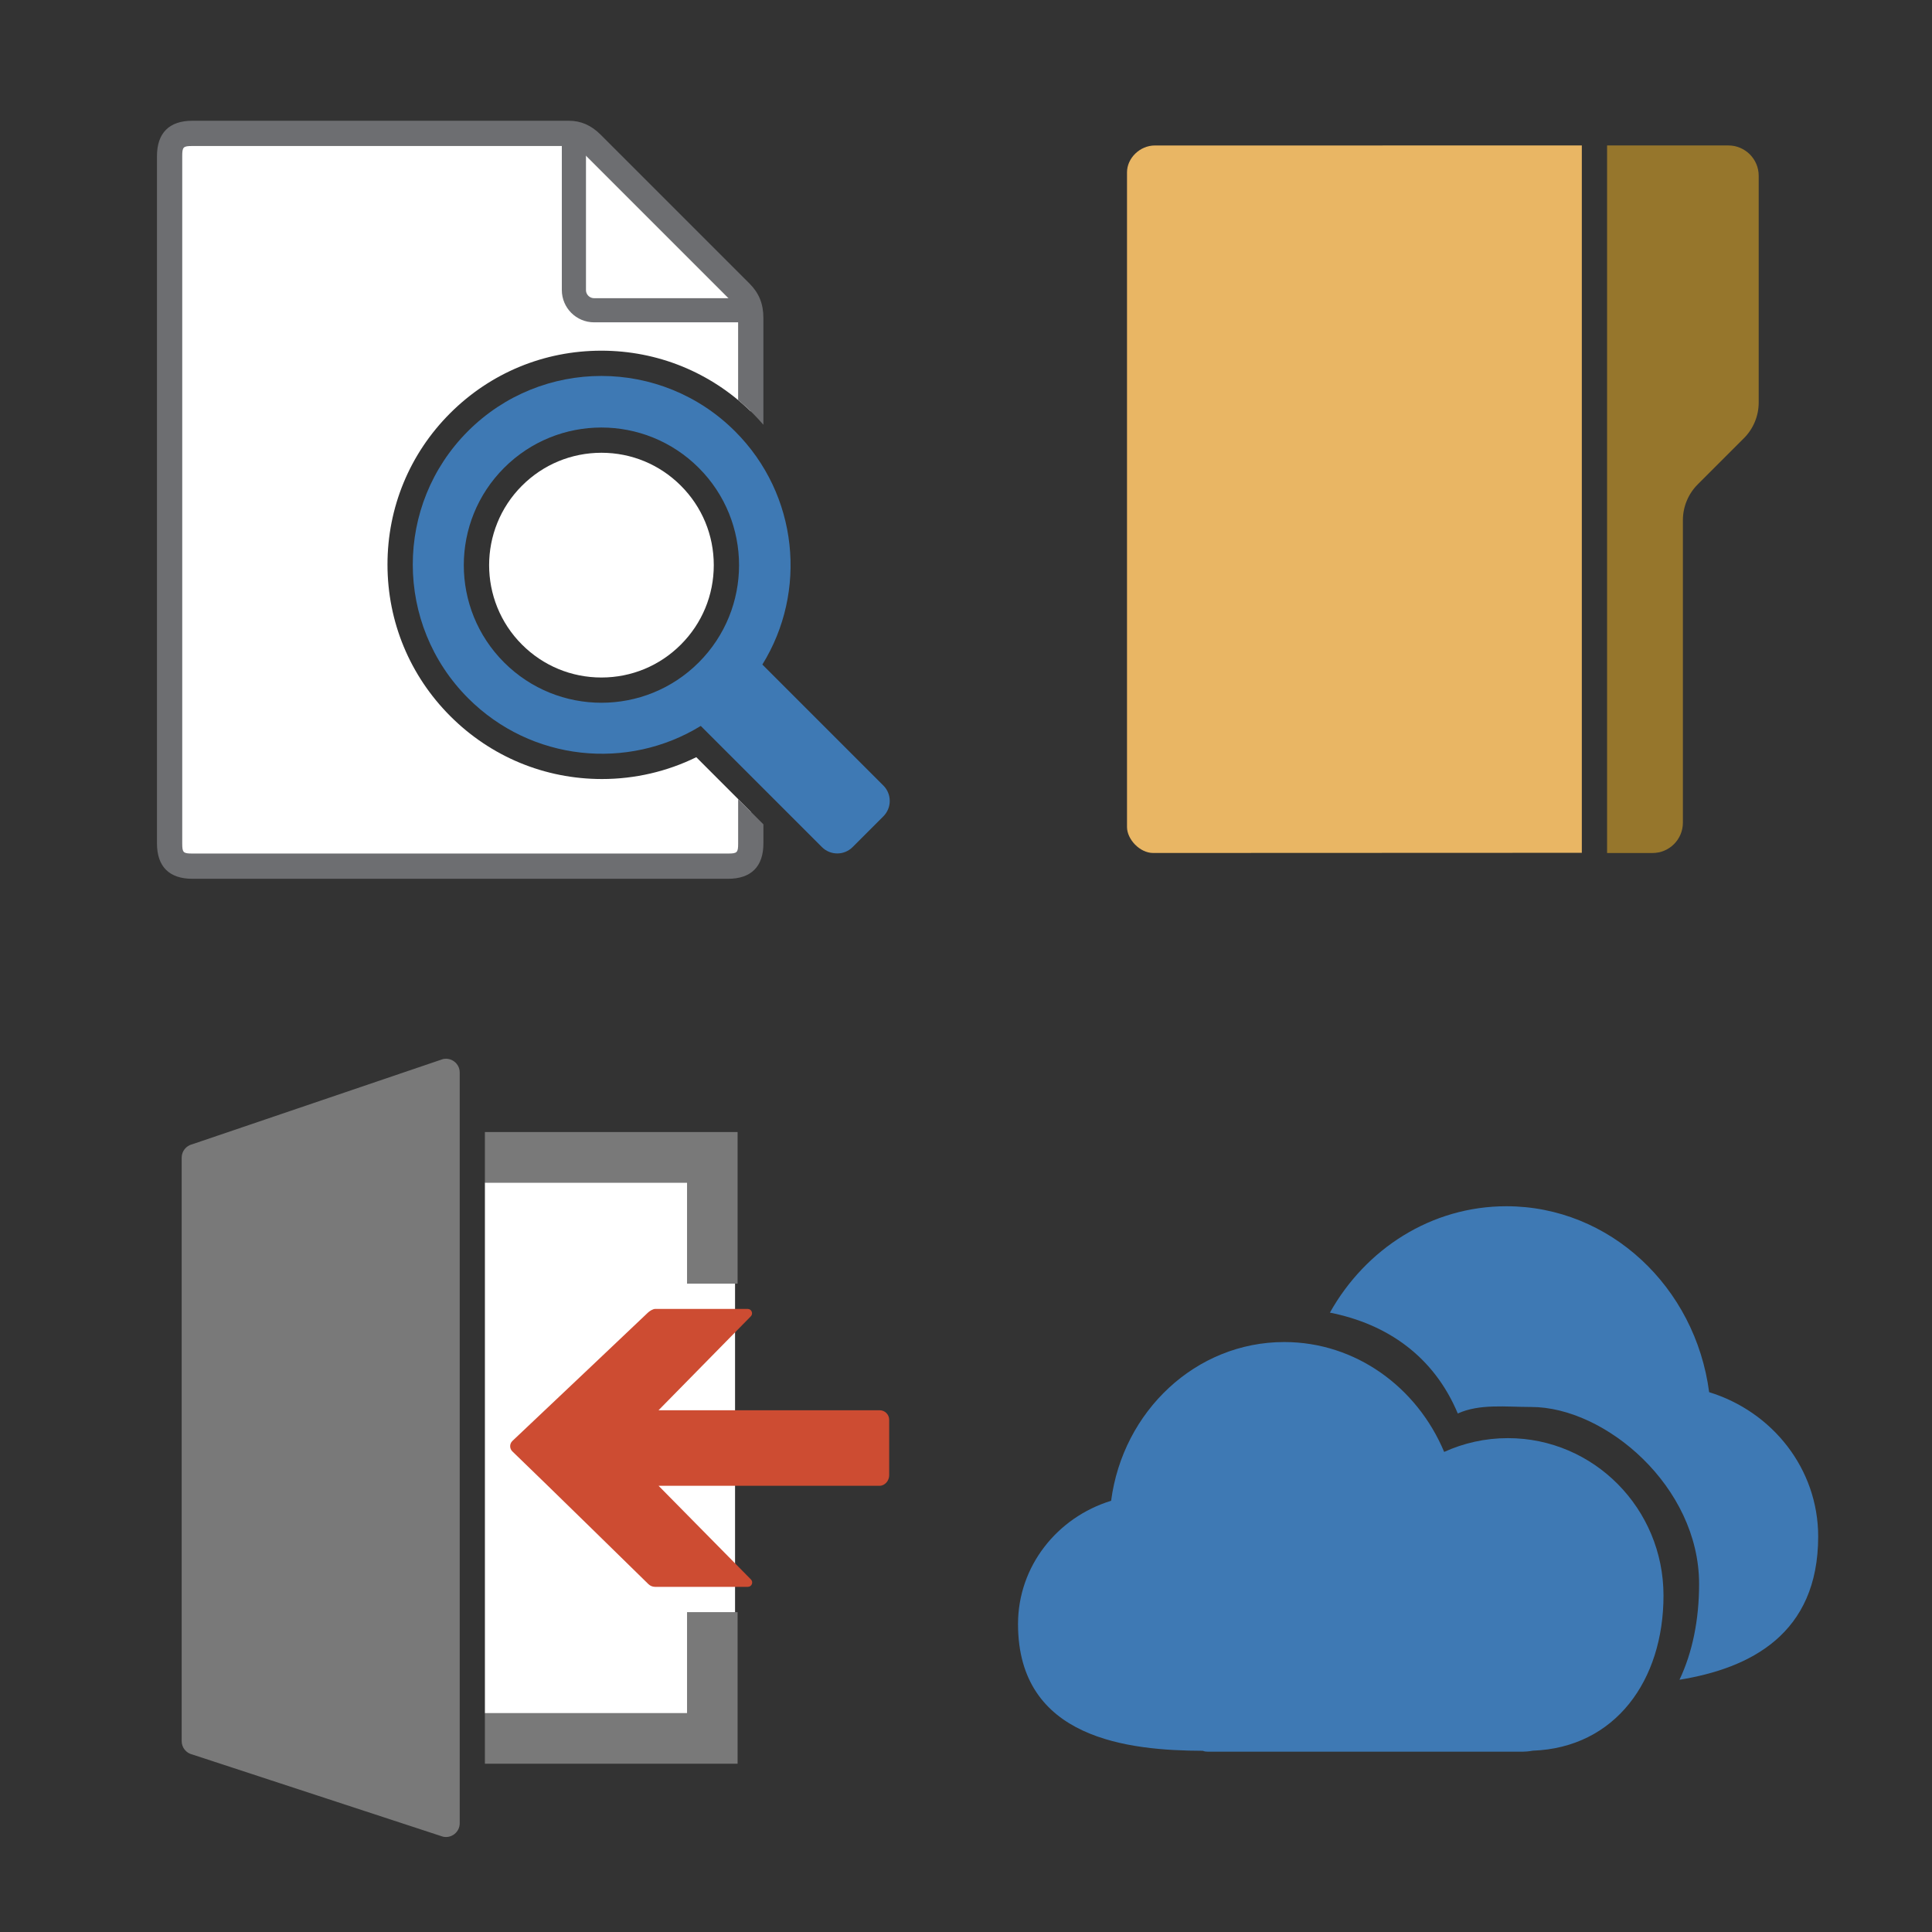
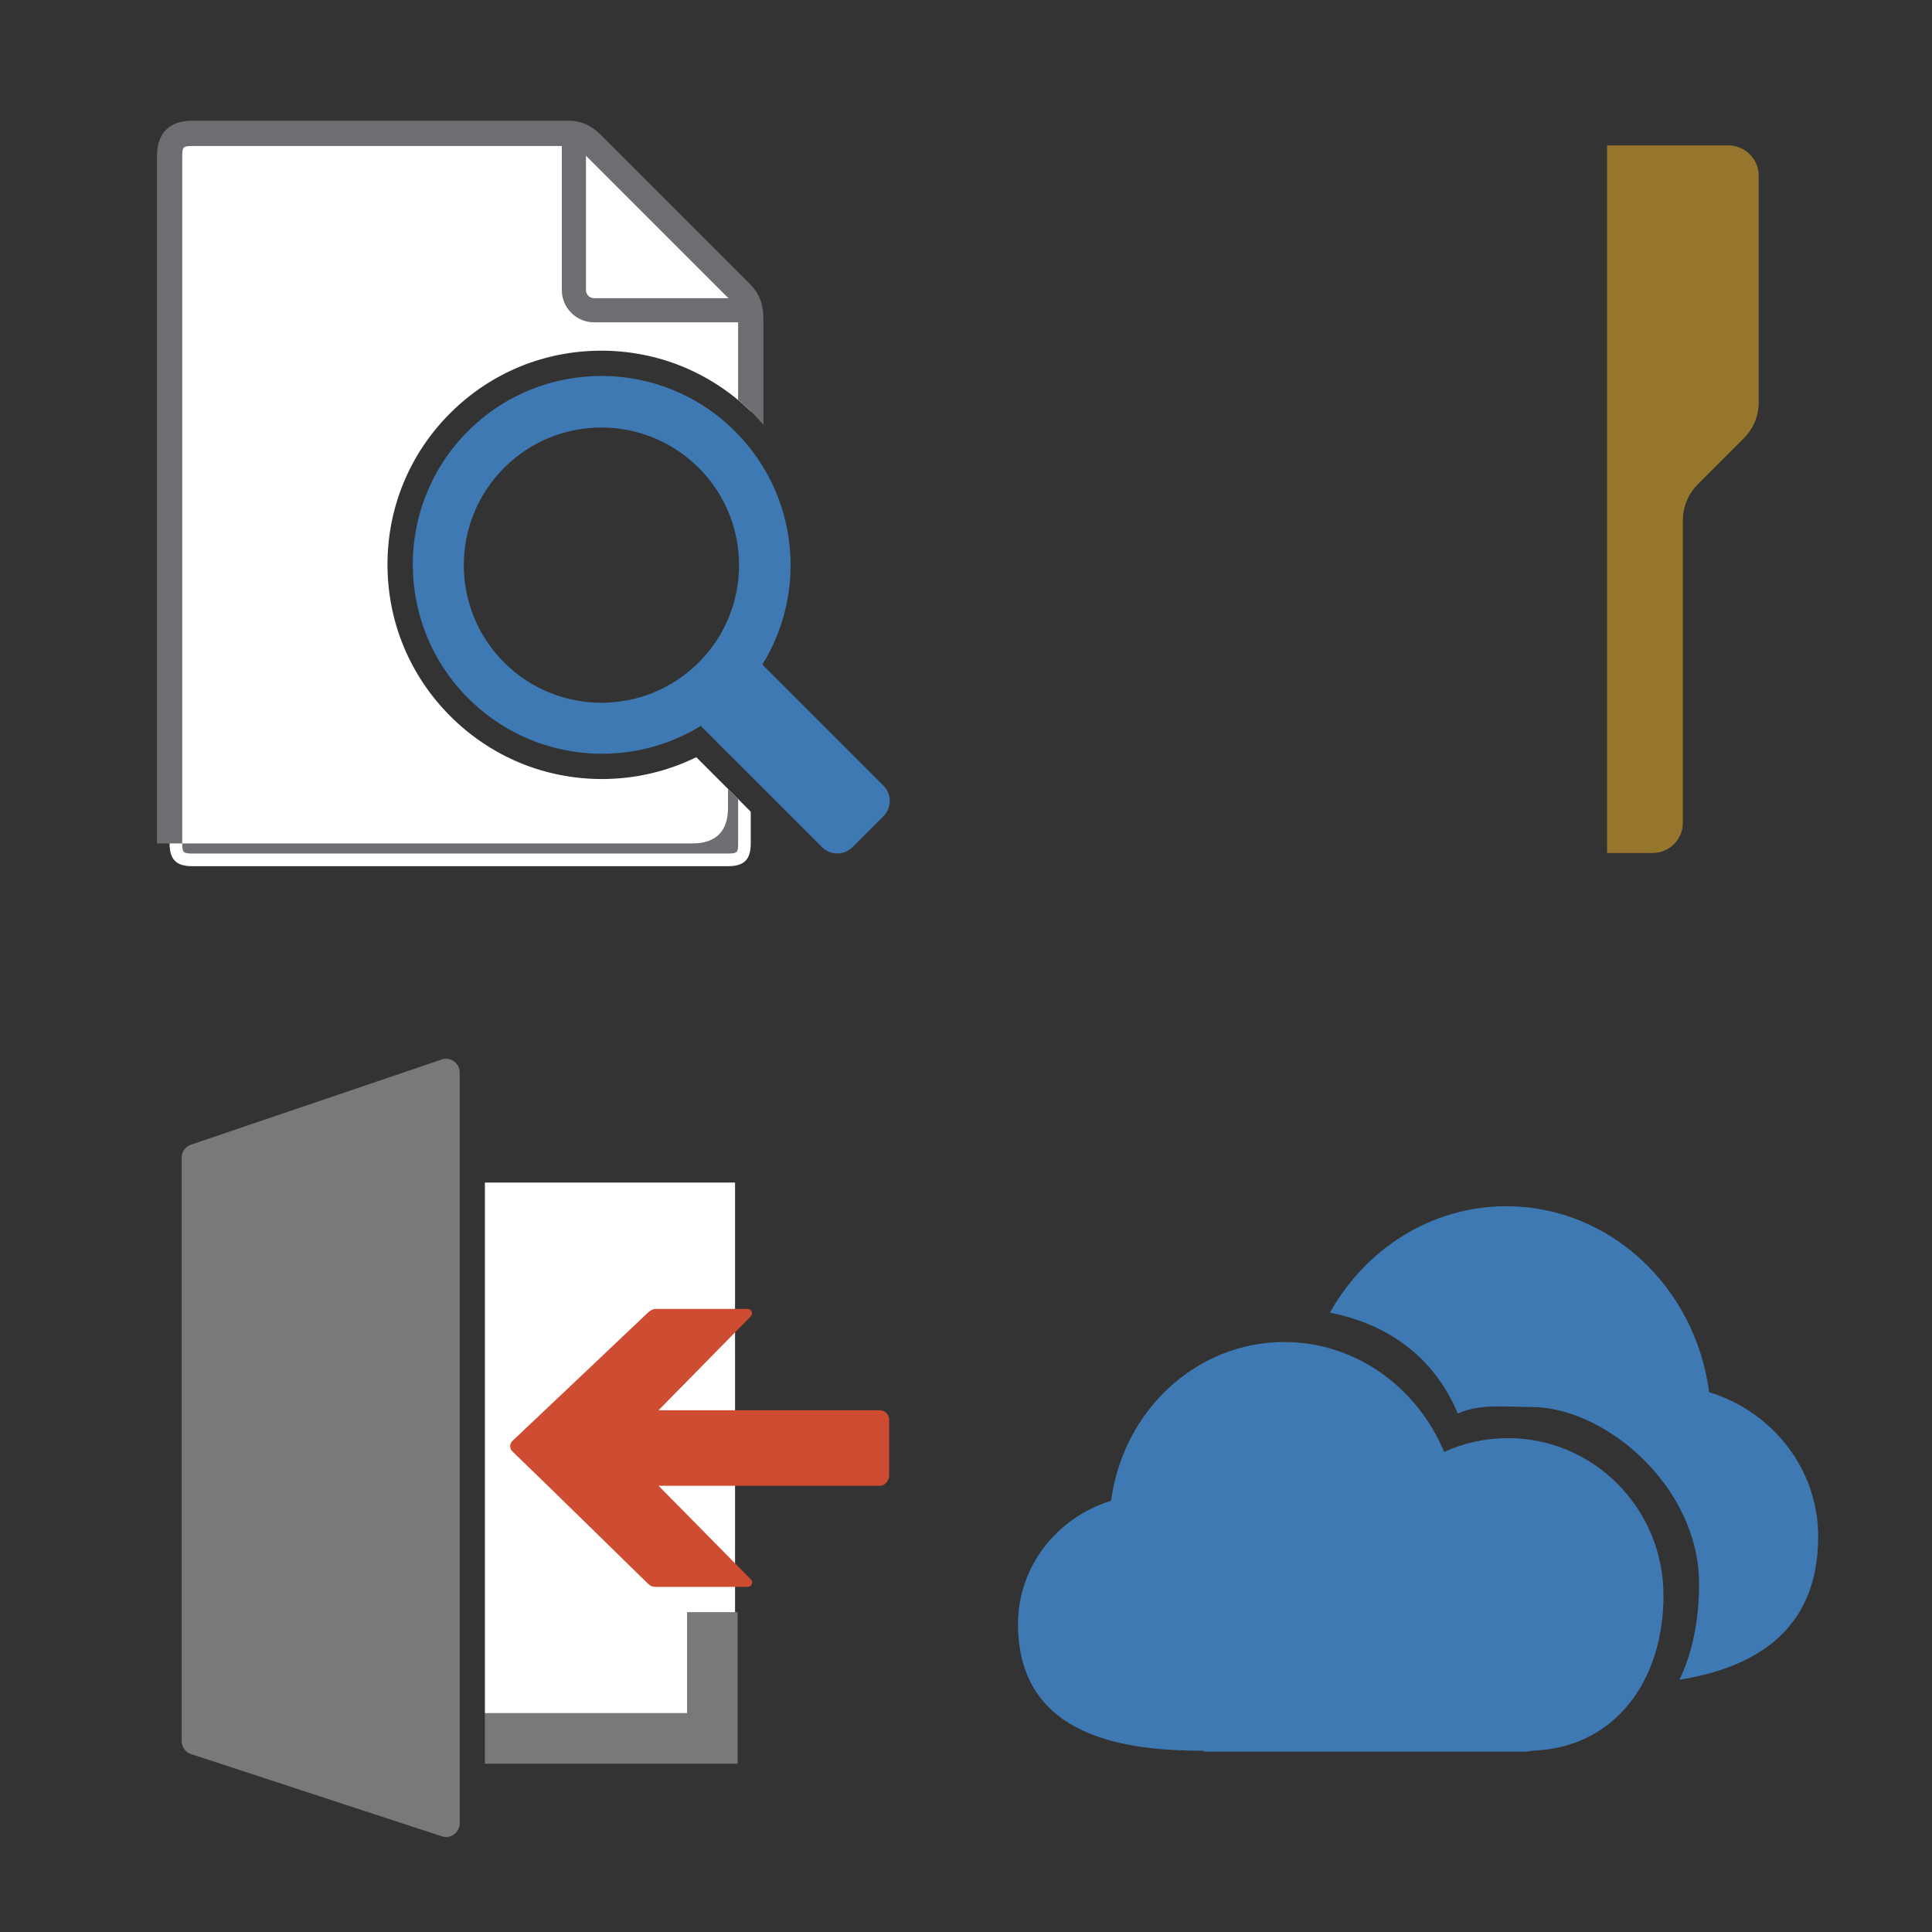
<svg xmlns="http://www.w3.org/2000/svg" version="1.1" id="Layer_1" x="0px" y="0px" viewBox="0 0 80 80" enable-background="new 0 0 80 80" xml:space="preserve">
  <rect x="0" y="0" width="80" height="80" fill="#333333" stroke="none" />
  <g id="icon">
    <g>
-       <path fill="#FFFFFF" d="M21.614,20.112c-1.814,1.814-1.814,4.765,0,6.579c0.879,0.879,2.047,1.363,3.29,1.363    c1.243,0,2.411-0.484,3.289-1.363c0.879-0.879,1.363-2.047,1.363-3.29c0-1.243-0.484-2.411-1.363-3.29s-2.047-1.363-3.289-1.363    C23.661,18.749,22.493,19.233,21.614,20.112z" />
      <path fill="#FFFFFF" d="M28.832,31.354c-1.209,0.593-2.544,0.904-3.905,0.904c-2.371,0-4.601-0.924-6.279-2.602    c-1.676-1.676-2.601-3.904-2.603-6.273c-0.002-2.369,0.918-4.596,2.592-6.27c1.672-1.672,3.895-2.592,6.261-2.592    c2.329,0,4.521,0.893,6.189,2.515c0-2.238,0-3.789,0-3.875c0-0.471-0.154-0.782-0.419-1.046c-1.552-1.552-5.86-5.86-6.173-6.173    c-0.367-0.366-0.693-0.418-0.941-0.418s-15.59,0-15.59,0c-0.665,0-0.942,0.271-0.942,0.942v28.459c0,0.67,0.277,0.942,0.942,0.942    h22.181c0.665,0,0.942-0.271,0.942-0.942c0,0,0-0.487,0-1.314L28.832,31.354z" />
    </g>
    <path fill="none" stroke="#6D6E71" stroke-miterlimit="1" d="M23.764,5.837v6.173c0,0.462,0.375,0.837,0.837,0.837h6.173" />
-     <path fill="#6D6E71" d="M30.565,33.087v1.837c0,0.379-0.039,0.419-0.419,0.419H7.965c-0.379,0-0.419-0.039-0.419-0.419V6.465   c0-0.379,0.039-0.419,0.419-0.419h15.59c0.148,0,0.327,0.021,0.571,0.265l6.173,6.173c0.159,0.159,0.265,0.335,0.265,0.676v3.403   c0.212,0.176,0.418,0.363,0.616,0.56c0.15,0.15,0.292,0.306,0.43,0.465v-4.428c0-0.576-0.182-1.026-0.572-1.416l-6.173-6.173   C24.481,5.187,24.052,5,23.555,5H7.965C7.007,5,6.5,5.507,6.5,6.465v28.459c0,0.958,0.507,1.465,1.465,1.465h22.181   c0.958,0,1.465-0.507,1.465-1.465v-0.79L30.565,33.087z" />
+     <path fill="#6D6E71" d="M30.565,33.087v1.837c0,0.379-0.039,0.419-0.419,0.419H7.965c-0.379,0-0.419-0.039-0.419-0.419V6.465   c0-0.379,0.039-0.419,0.419-0.419h15.59c0.148,0,0.327,0.021,0.571,0.265l6.173,6.173c0.159,0.159,0.265,0.335,0.265,0.676v3.403   c0.212,0.176,0.418,0.363,0.616,0.56c0.15,0.15,0.292,0.306,0.43,0.465v-4.428c0-0.576-0.182-1.026-0.572-1.416l-6.173-6.173   C24.481,5.187,24.052,5,23.555,5H7.965C7.007,5,6.5,5.507,6.5,6.465v28.459h22.181   c0.958,0,1.465-0.507,1.465-1.465v-0.79L30.565,33.087z" />
    <path fill="#3E79B4" d="M36.579,32.528l-5.011-5.011c1.87-3.016,1.495-7.03-1.127-9.653c-3.058-3.058-8.011-3.063-11.063-0.011   s-3.047,8.005,0.011,11.063c2.615,2.615,6.615,2.995,9.628,1.143l5.016,5.016c0.352,0.352,0.922,0.352,1.273,0l1.273-1.273   C36.93,33.45,36.93,32.88,36.579,32.528z M28.933,27.431c-2.225,2.225-5.833,2.225-8.059,0s-2.225-5.833,0-8.059   s5.833-2.225,8.059,0C31.159,21.597,31.159,25.205,28.933,27.431z" />
  </g>
  <g id="icon_1_">
-     <path fill="#E9B664" d="M65.5,6.023v29.29c0,0-14.122,0.007-17.751,0.007c-0.556,0-1.082-0.571-1.082-1.074   c0-0.67,0-26.344,0-27.111c0-0.581,0.527-1.111,1.155-1.111C48.762,6.023,65.5,6.023,65.5,6.023z" />
    <path fill="#96762C" d="M66.546,35.319V6.023h5.022c0.693,0,1.256,0.562,1.256,1.256v9.387c0,0.555-0.22,1.087-0.613,1.48   l-1.913,1.913c-0.392,0.392-0.613,0.925-0.613,1.48v12.526c0,0.693-0.562,1.256-1.256,1.256H66.546z" />
  </g>
  <g id="icon_2_">
    <rect x="20.079" y="48.968" fill="#FFFFFF" width="10.358" height="21.972" />
    <path fill="#797979" d="M18.342,76.053L7.969,72.652c-0.26-0.058-0.446-0.289-0.446-0.556v-24.16c0-0.265,0.182-0.494,0.44-0.555   l10.373-3.525c0.358-0.084,0.7,0.187,0.7,0.555v31.086C19.036,75.861,18.698,76.132,18.342,76.053z" />
    <g>
      <polygon fill="#797979" points="28.449,66.755 28.449,70.94 20.079,70.94 20.079,73.032 30.542,73.032 30.542,66.755   " />
-       <polygon fill="#797979" points="28.449,53.153 30.542,53.153 30.542,46.875 20.079,46.875 20.079,48.968 28.449,48.968   " />
    </g>
    <path fill="#CD4C32" d="M26.828,54.354c0.074-0.07,0.208-0.155,0.309-0.155l3.824,0.001c0.16,0,0.24,0.194,0.127,0.308   l-3.819,3.887h9.154c0.219,0,0.396,0.177,0.396,0.396v0.828v0.775v0.698c0,0.219-0.177,0.431-0.396,0.431h-9.153l3.824,3.878   c0.113,0.114,0.032,0.307-0.128,0.307h-3.84c-0.102,0-0.201-0.04-0.274-0.11c0,0-4.439-4.352-5.634-5.497   c-0.125-0.119-0.124-0.318,0.002-0.437C22.419,58.537,26.828,54.354,26.828,54.354z" />
  </g>
  <g id="icon_3_">
    <path fill="#3E79B4" d="M68.882,66.068c0-3.6-2.885-6.518-6.444-6.518c-0.94,0-1.833,0.205-2.638,0.571   c-1.123-2.679-3.665-4.55-6.623-4.55c-3.658,0-6.681,2.86-7.168,6.573c-2.235,0.686-3.855,2.711-3.855,5.104   c0,4.776,4.602,5.238,7.655,5.249c0.062,0.028,0.128,0.036,0.198,0.036h13.056c0.074,0,0.222-0.008,0.406-0.041   C66.883,72.368,68.882,69.586,68.882,66.068z" />
    <path fill="#3E79B4" d="M70.772,57.647c-0.57-4.349-4.111-7.699-8.396-7.699c-3.114,0-5.833,1.77-7.307,4.405   c2.384,0.473,4.306,1.818,5.295,4.177c0.906-0.412,1.984-0.27,3.042-0.27c3.054,0,6.95,3.282,6.95,7.33   c0,1.473-0.273,2.831-0.812,3.965c2.917-0.474,5.743-1.881,5.743-5.931C75.287,60.823,73.39,58.451,70.772,57.647z" />
  </g>
</svg>